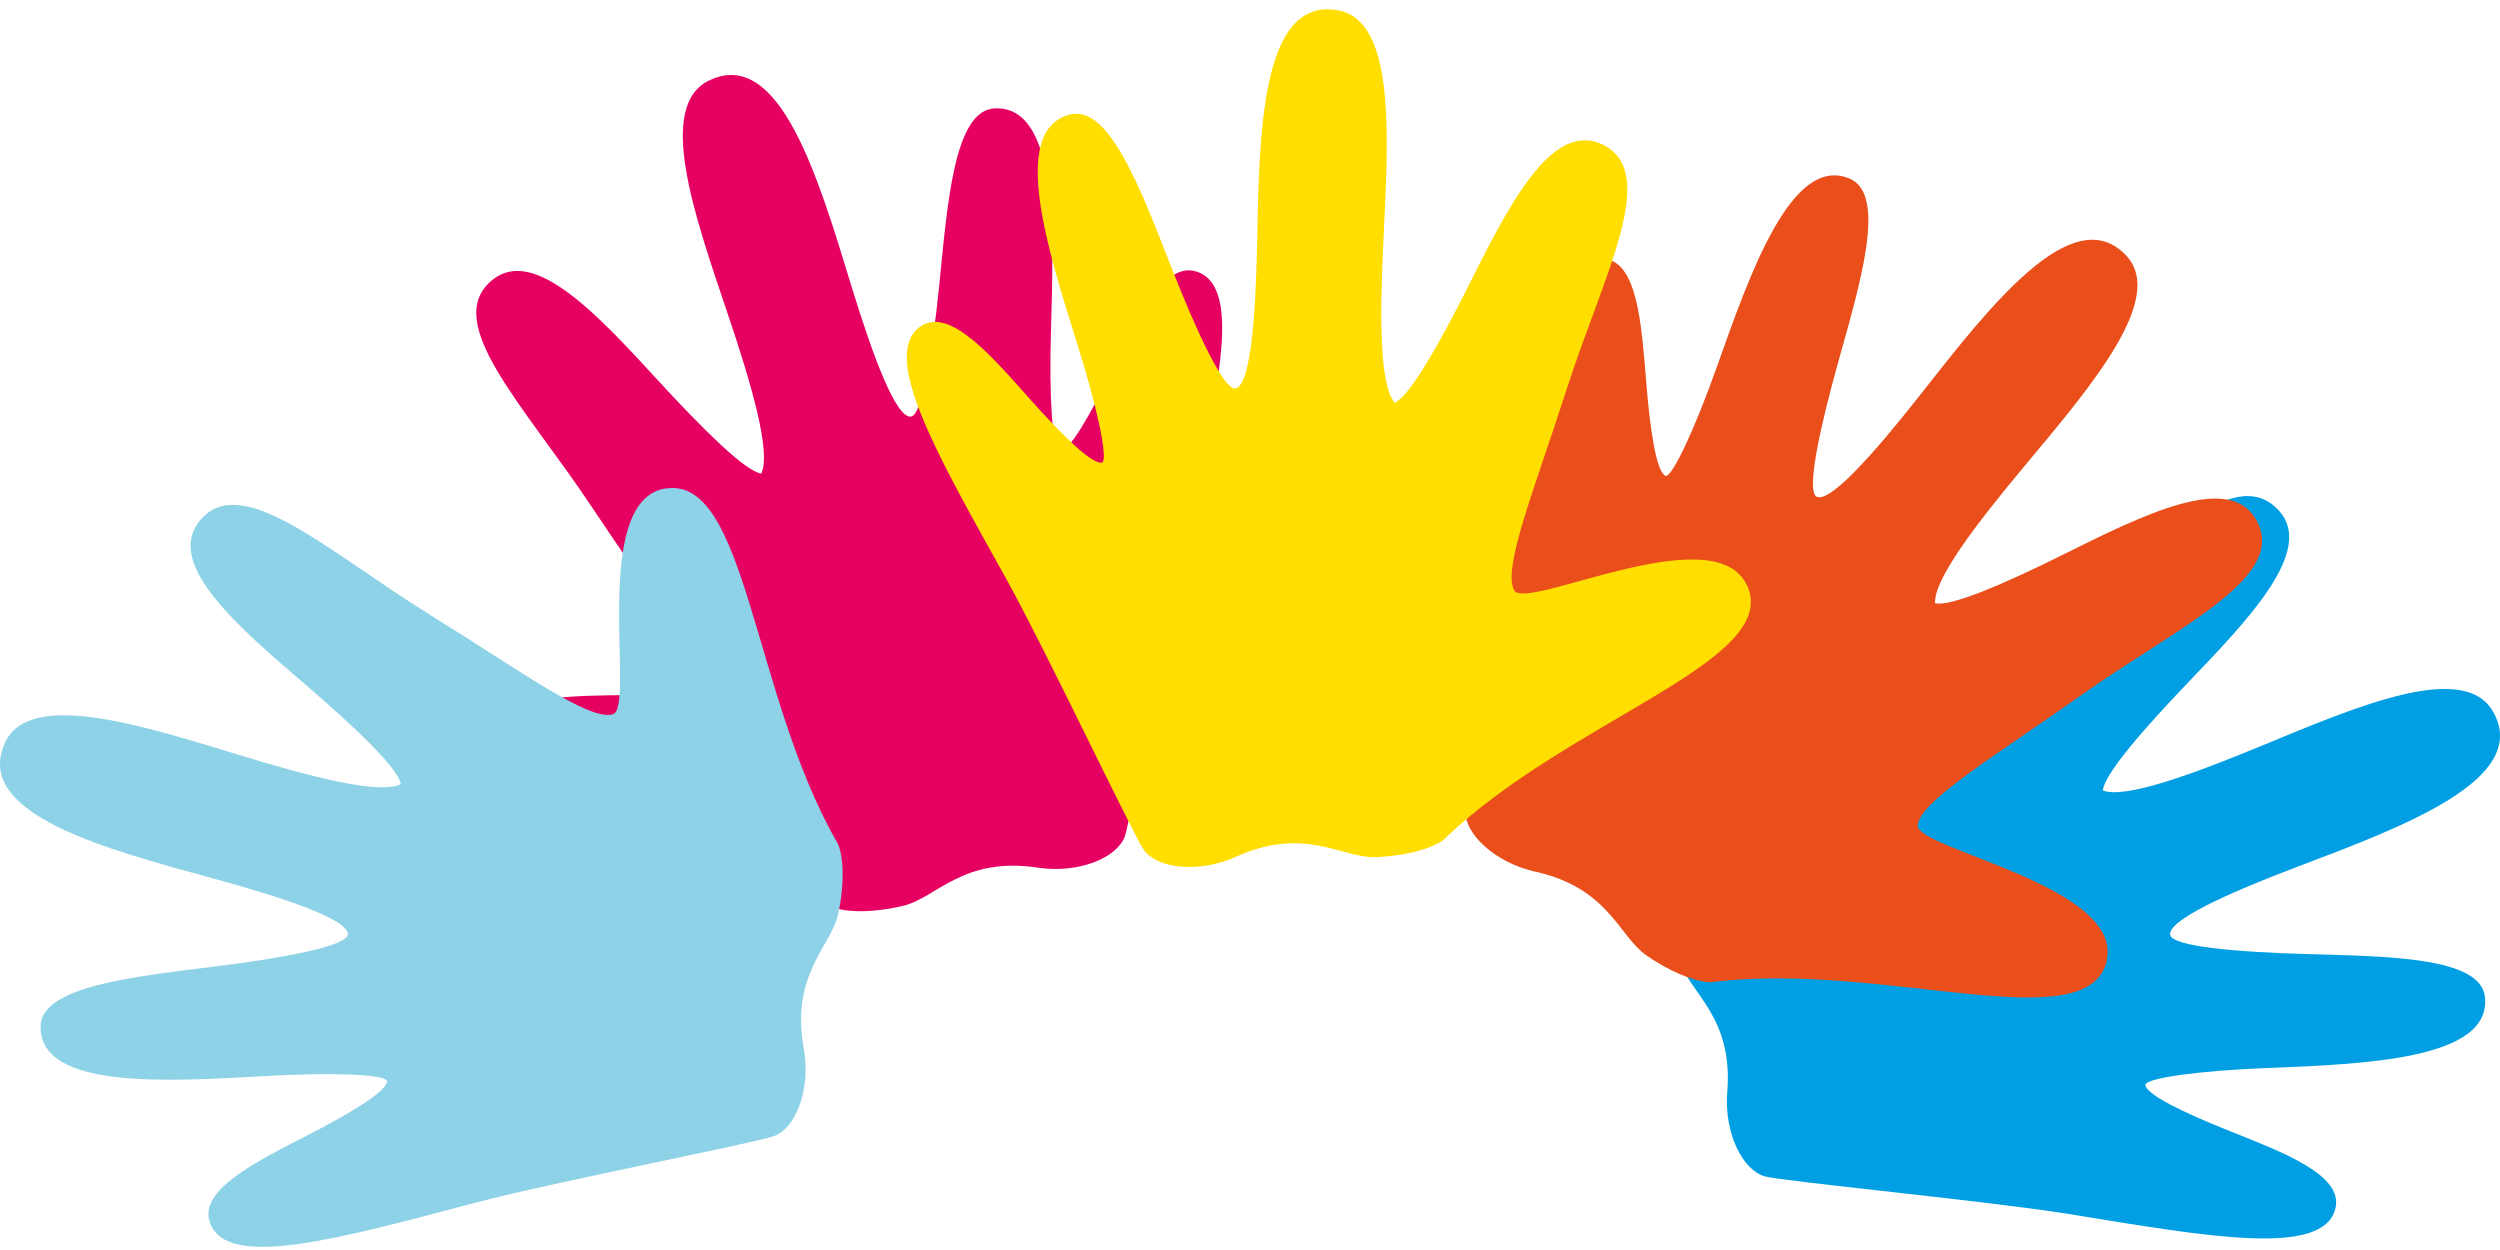
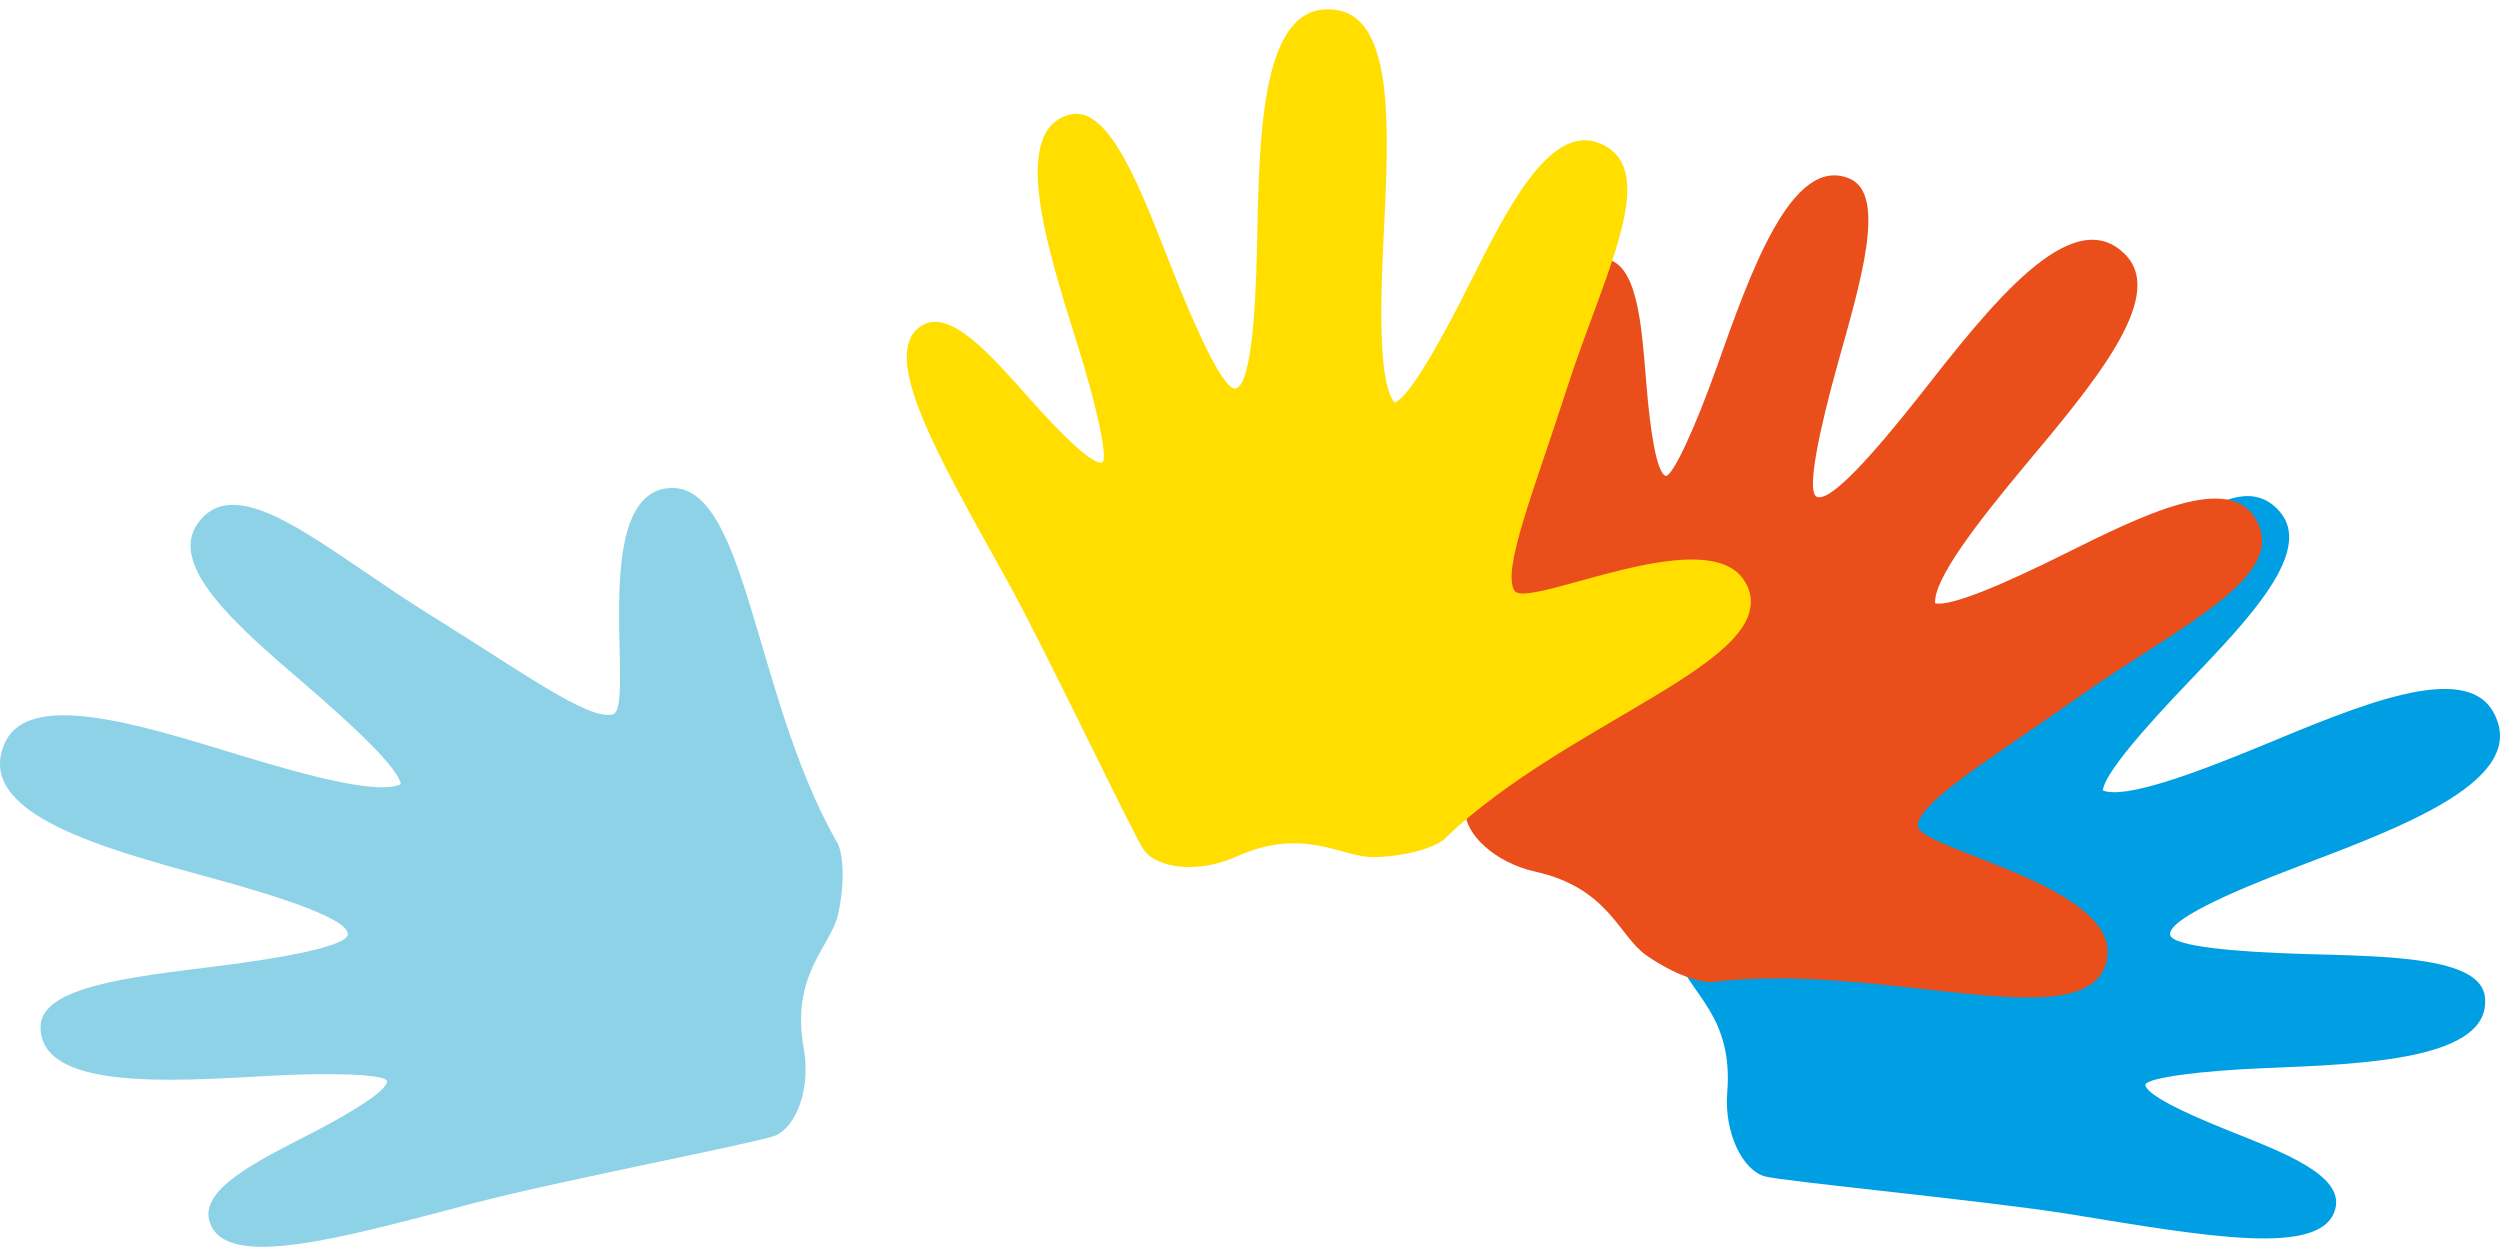
<svg xmlns="http://www.w3.org/2000/svg" width="200" height="100" viewBox="0 0 200 100" fill="none">
-   <path d="M37.749 59.598C38.629 53.499 55.273 56.776 55.766 54.936C56.276 53.044 52.018 47.593 47.408 40.653C41.989 32.468 35.18 25.721 39.438 22.356C42.816 19.692 47.972 25.353 52.74 30.54C56.171 34.273 59.637 37.726 60.904 37.884C61.696 36.166 60.147 30.803 58.194 25.037C55.537 17.168 52.476 8.458 56.752 6.425C62.382 3.761 65.461 14.207 68.1 22.847C69.86 28.595 71.69 33.485 72.886 33.327C73.801 33.152 74.593 28.174 75.138 22.829C75.807 16.134 76.352 8.774 79.607 8.668C84.657 8.493 84.305 18.588 84.076 26.562C83.918 31.715 84.2 35.903 84.728 36.131C85.519 36.201 87.244 33.134 88.88 29.787C90.939 25.563 93.085 20.884 95.724 21.725C99.595 22.969 97.255 32.065 94.686 42.949C93.173 49.346 90.481 65.539 89.988 66.906C89.373 68.624 86.293 69.903 83.021 69.412C77.021 68.501 74.909 71.831 72.27 72.462C69.015 73.233 66.886 72.812 66.446 72.462C54.271 66.048 36.816 66.135 37.767 59.598H37.749Z" fill="#E60061" />
  <path d="M144.902 41.739C151.061 42.195 148.932 58.95 150.814 59.318C152.75 59.703 157.905 55.077 164.538 50.029C172.35 44.07 178.649 36.832 182.309 40.846C185.212 44.018 179.899 49.538 175.025 54.621C171.523 58.284 168.304 61.964 168.233 63.243C170.01 63.909 175.271 61.999 180.919 59.668C188.608 56.478 197.124 52.851 199.447 56.934C202.508 62.332 192.25 66.135 183.787 69.342C178.139 71.481 173.371 73.654 173.617 74.81C173.864 75.722 178.896 76.16 184.297 76.318C191.036 76.51 198.461 76.546 198.796 79.77C199.324 84.765 189.189 85.133 181.183 85.448C176.01 85.659 171.823 86.22 171.629 86.763C171.629 87.552 174.796 89.059 178.28 90.443C182.661 92.196 187.5 94.001 186.831 96.683C185.863 100.608 176.591 98.926 165.506 97.121C158.996 96.069 142.597 94.509 141.172 94.106C139.413 93.598 137.917 90.654 138.181 87.359C138.674 81.33 135.19 79.472 134.38 76.896C133.378 73.724 133.659 71.586 133.976 71.112C139.571 58.564 138.269 41.231 144.885 41.722L144.902 41.739Z" fill="#009FE3" />
  <path d="M53.215 39.075C47.127 40.127 50.875 56.601 49.027 57.145C47.127 57.705 41.567 53.622 34.459 49.223C26.101 44.053 19.133 37.463 15.878 41.792C13.292 45.245 19.116 50.204 24.465 54.796C28.318 58.108 31.872 61.456 32.066 62.735C30.359 63.576 24.94 62.174 19.098 60.387C11.128 57.951 2.295 55.164 0.377 59.458C-2.139 65.136 8.436 67.923 17.163 70.306C22.987 71.901 27.948 73.601 27.825 74.775C27.667 75.704 22.705 76.633 17.339 77.299C10.653 78.14 3.263 78.894 3.245 82.136C3.21 87.166 13.327 86.535 21.333 86.079C26.506 85.781 30.711 85.939 30.957 86.465C31.045 87.254 28.019 89.059 24.693 90.776C20.506 92.932 15.861 95.193 16.793 97.822C18.148 101.642 27.209 99.066 38.066 96.209C44.453 94.527 60.622 91.407 61.977 90.864C63.684 90.198 64.88 87.114 64.3 83.871C63.226 77.912 66.499 75.722 67.062 73.093C67.748 69.833 67.273 67.73 66.904 67.292C60.13 55.339 59.725 37.954 53.197 39.093L53.215 39.075Z" fill="#8ED2E7" />
  <path d="M168.532 76.843C169.905 70.85 153.207 67.923 153.418 66.013C153.629 64.05 159.576 60.509 166.386 55.69C174.409 50.011 183.207 46.156 180.444 41.494C178.245 37.796 171.4 41.214 165.084 44.351C160.544 46.611 156.057 48.574 154.808 48.259C154.685 46.366 158.081 41.932 161.987 37.253C167.318 30.873 173.318 23.846 170.081 20.428C165.805 15.924 159.137 24.564 153.559 31.662C149.829 36.394 146.345 40.302 145.307 39.724C144.515 39.216 145.571 34.309 147.014 29.121C148.826 22.636 150.973 15.591 147.981 14.294C143.336 12.314 140.011 21.848 137.336 29.384C135.612 34.238 133.835 38.059 133.272 38.077C132.515 37.849 132.005 34.379 131.706 30.663C131.319 25.984 131.02 20.849 128.24 20.691C124.193 20.463 123.067 29.787 121.519 40.846C120.604 47.365 117.261 63.419 117.225 64.891C117.19 66.713 119.583 69.009 122.803 69.728C128.732 71.042 129.489 74.898 131.724 76.44C134.468 78.333 136.615 78.701 137.143 78.543C150.832 76.931 167.072 83.293 168.55 76.843H168.532Z" fill="#E94E1B" />
  <path d="M139.765 46.857C137.248 41.231 122.134 48.89 121.149 47.242C120.146 45.542 122.75 39.163 125.301 31.241C128.293 21.9 132.99 13.558 127.993 11.473C123.999 9.825 120.586 16.66 117.437 22.952C115.167 27.473 112.756 31.732 111.577 32.223C110.346 30.786 110.381 25.213 110.68 19.114C111.085 10.824 111.648 1.605 107.003 0.817C100.862 -0.235 100.739 10.666 100.563 19.692C100.44 25.703 100 30.909 98.821 31.084C97.888 31.154 95.76 26.597 93.789 21.585C91.326 15.328 88.792 8.388 85.625 9.159C80.716 10.351 83.812 19.972 86.206 27.596C87.754 32.521 88.634 36.622 88.194 36.99C87.455 37.27 84.956 34.799 82.458 31.995C79.326 28.472 75.983 24.564 73.678 26.089C70.3 28.332 75.015 36.447 80.452 46.226C83.654 51.974 90.657 66.819 91.519 68.01C92.592 69.483 95.883 69.886 98.891 68.536C104.416 66.047 107.355 68.676 110.064 68.571C113.407 68.431 115.343 67.467 115.677 66.994C125.653 57.513 142.474 52.886 139.782 46.857H139.765Z" fill="#FFDE00" />
</svg>